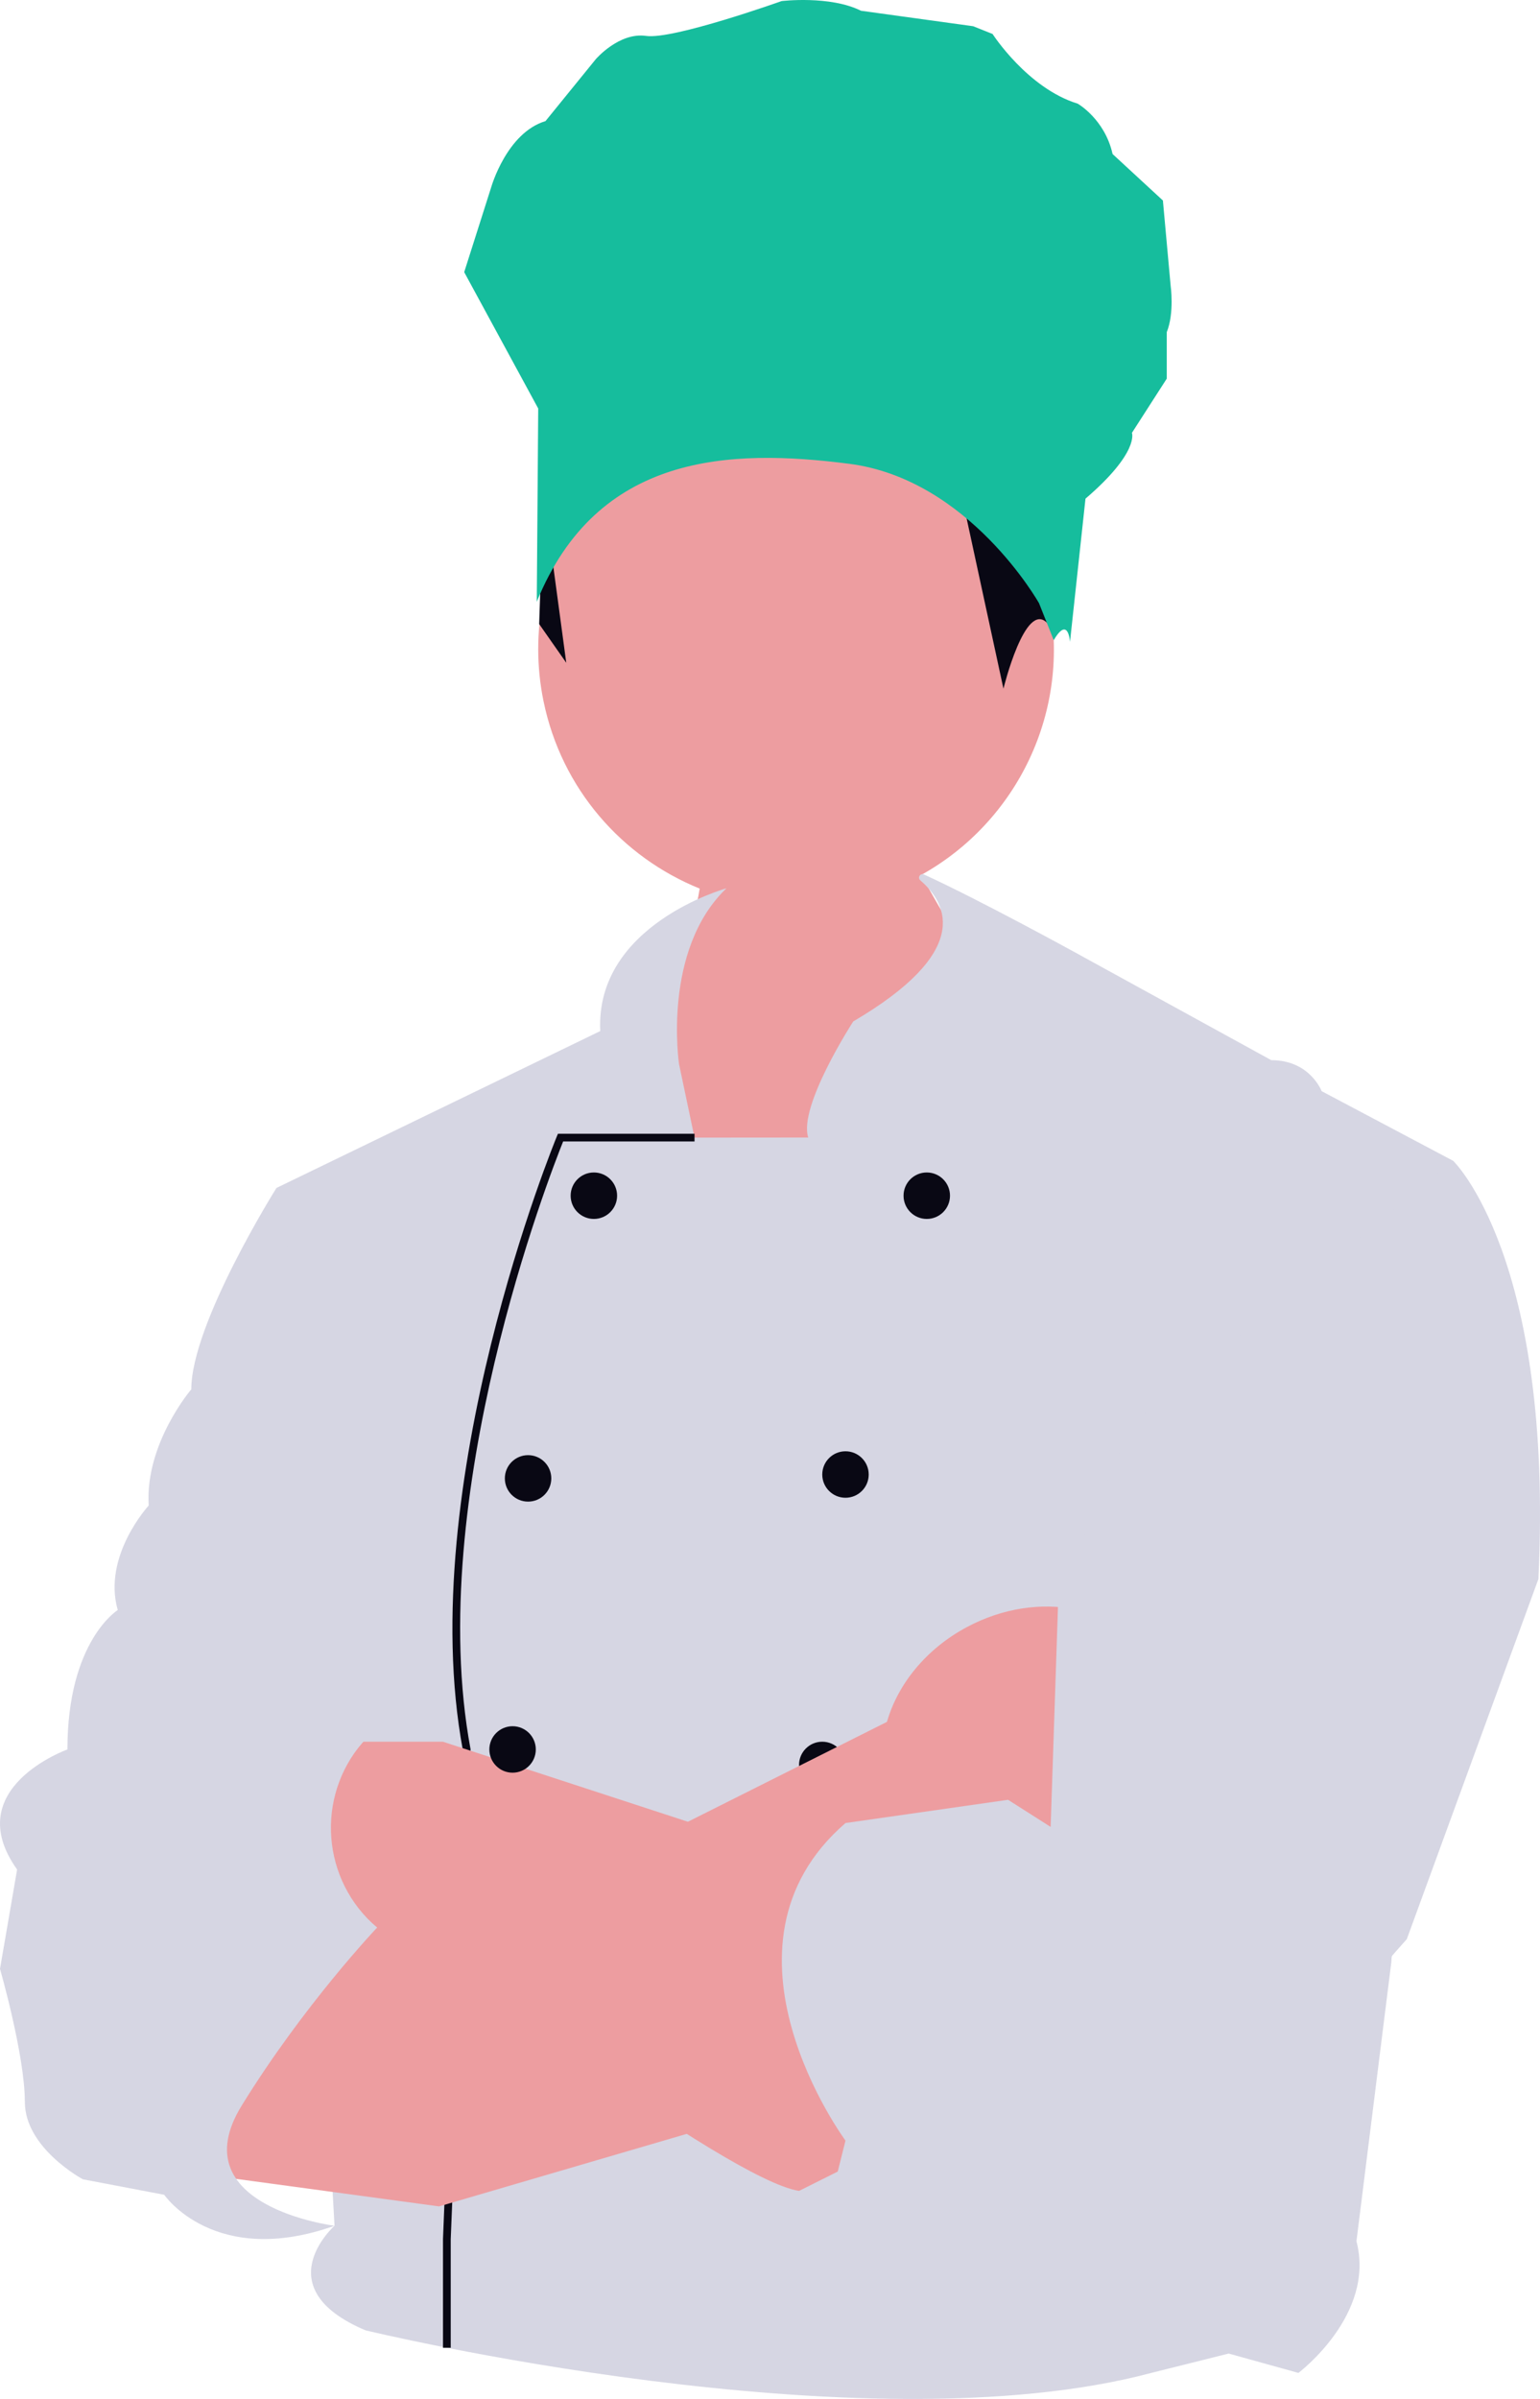
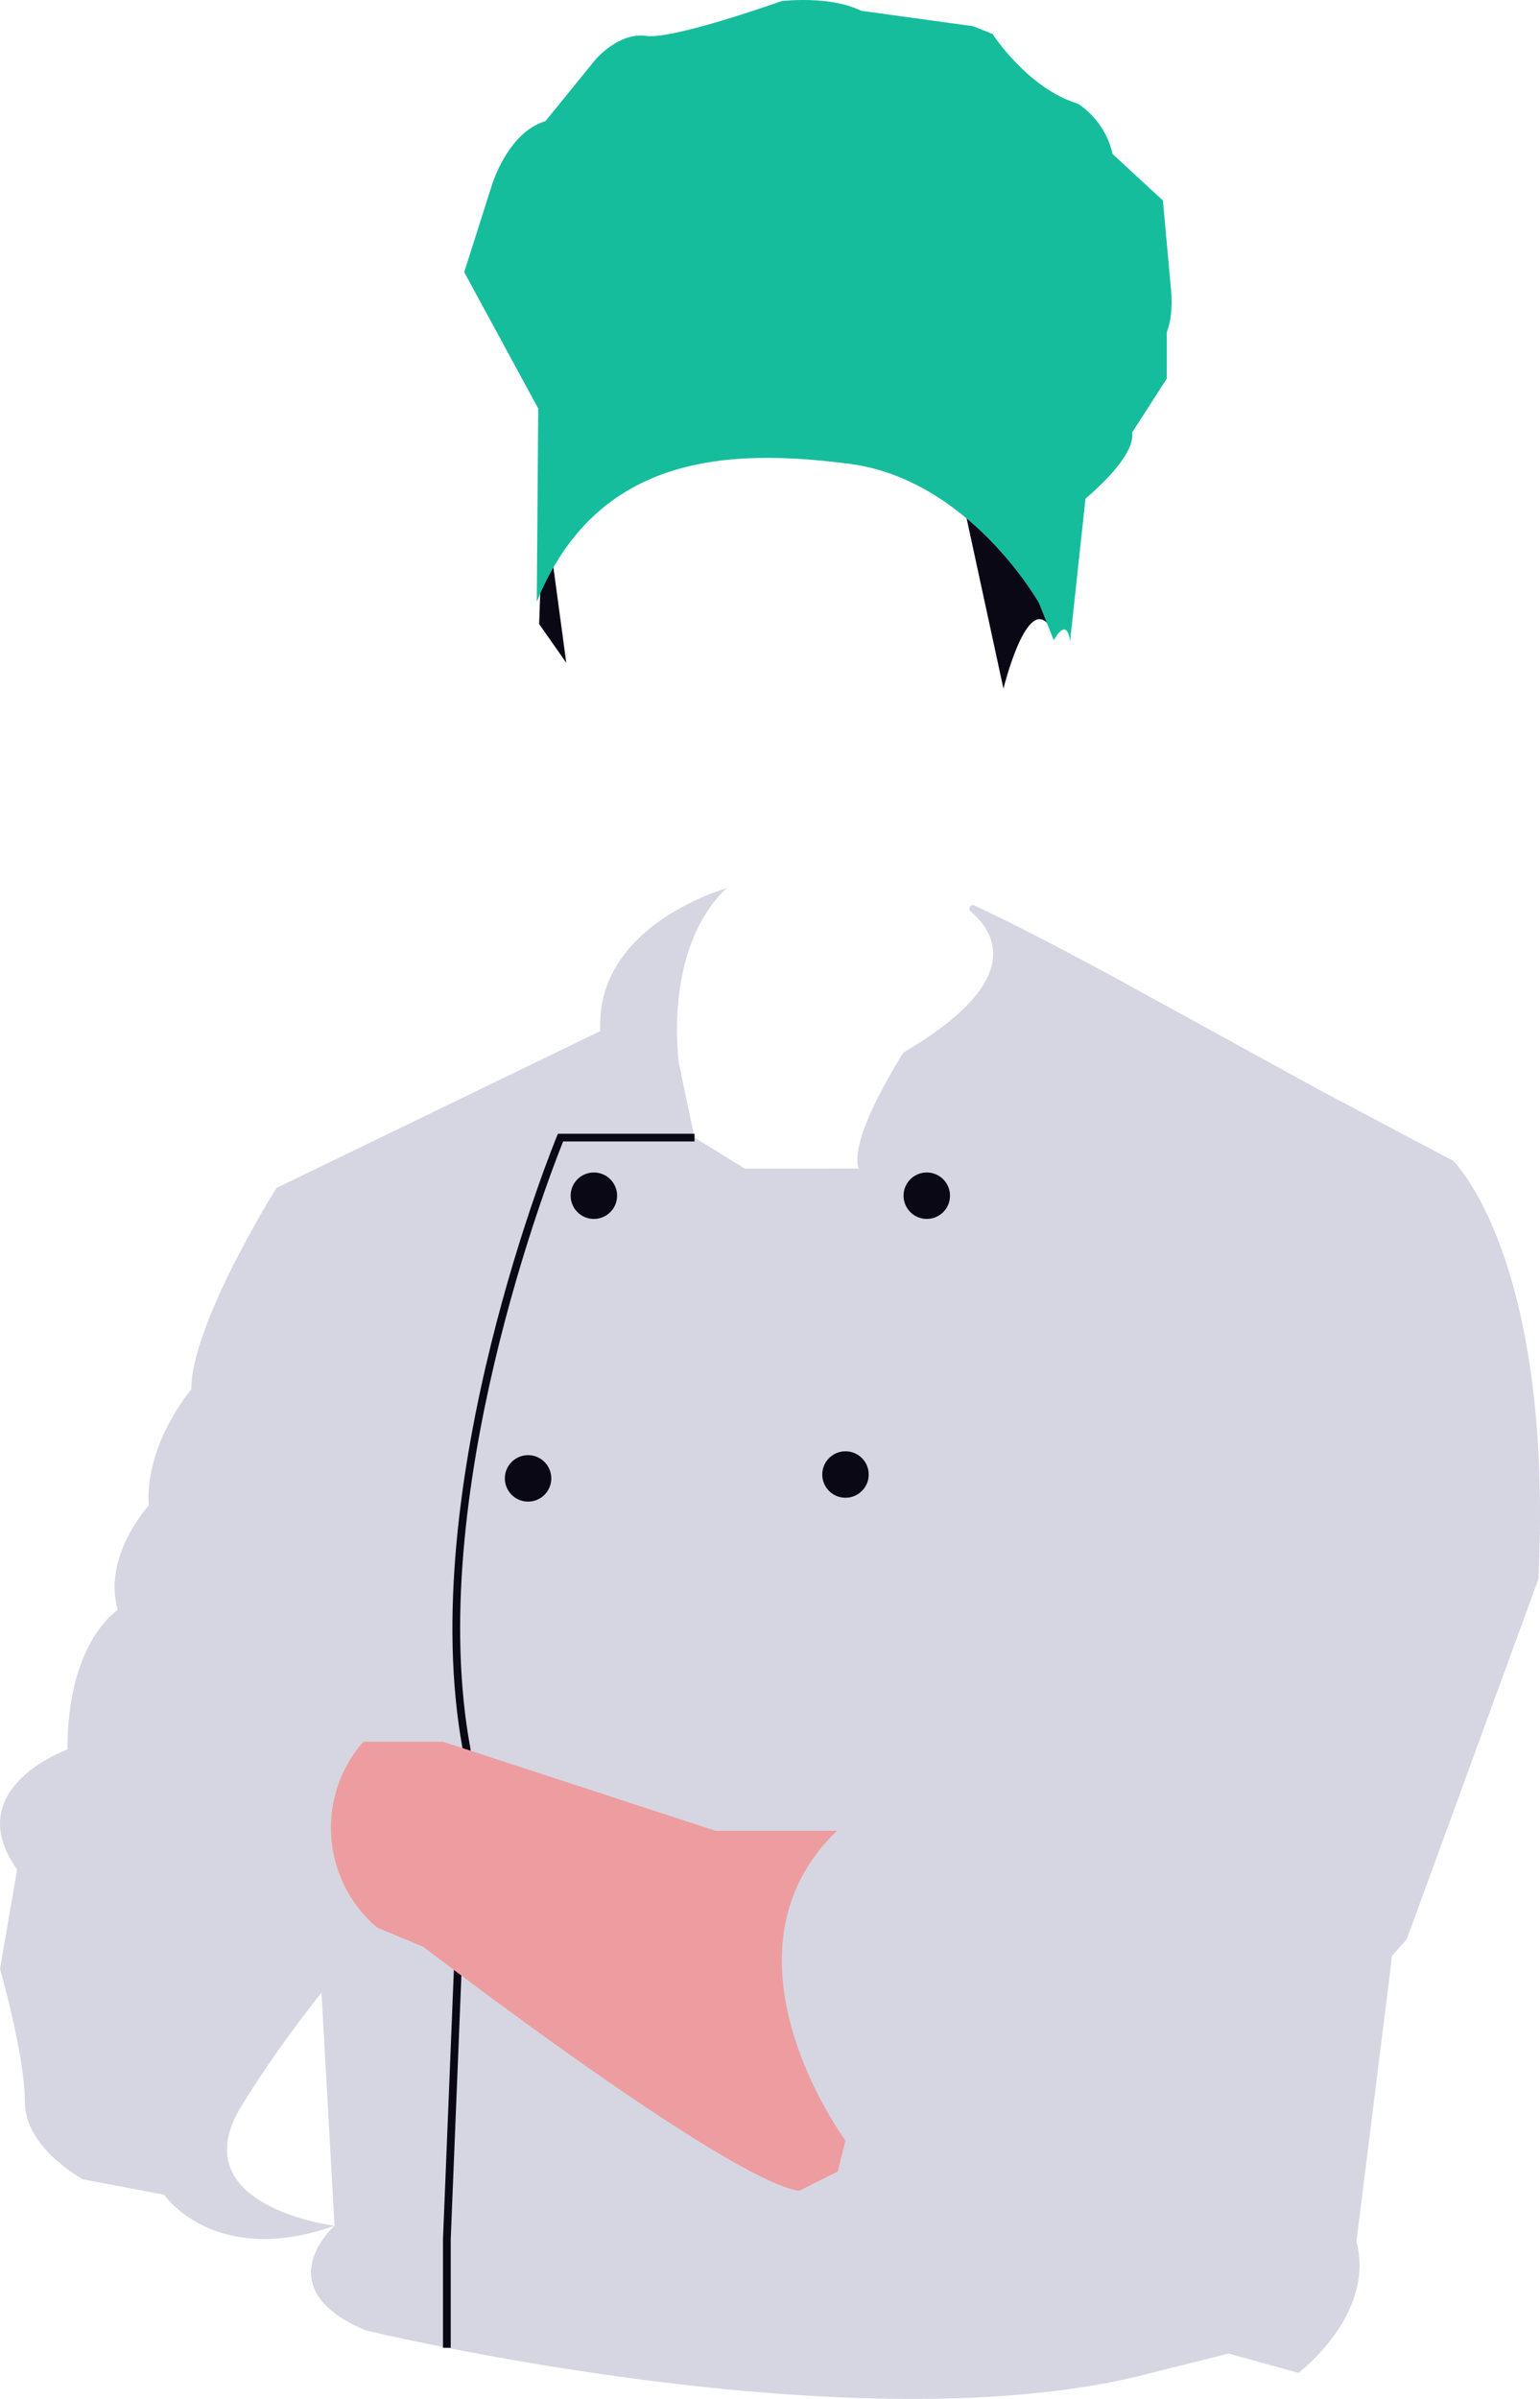
<svg xmlns="http://www.w3.org/2000/svg" width="528.74" height="823.336" viewBox="0 0 528.74 823.336" role="img" artist="Katerina Limpitsouni" source="https://undraw.co/">
-   <path d="M186.604,240.622c-9.796-47.891,21.086-94.655,68.977-104.451,47.891-9.796,94.656,21.086,104.452,68.977,7.945,38.84-10.869,76.935-43.808,95.174l42.174,73.661-133.568,96.355-11.961-102.336s22.881-34.491,27.358-63.031c-26.576-10.742-47.447-34.159-53.622-64.348Z" fill="#ed9da0" />
  <polyline points="186.608 169.5 185.116 214.181 194.419 227.472" fill="#090814" />
-   <path d="M238.454,390.439l-5.316-25.252s-5.897-39.091,16.279-60.315c0,0-45.121,12.429-43.326,48.998l-111.173,53.846,19.936,356.182s-23.923,21.265,10.632,35.884c0,0,170.117,41.2,269.795,14.619l26.581-6.645,23.923,6.645s26.581-19.936,19.936-45.187l11.961-95.691,21.265-275.111-45.187-23.923s-3.987-10.632-17.277-10.632l-67.781-37.213s-32.49-17.845-51.464-26.51c-1.265-.578-2.321,1.095-1.266,2.002,9.786,8.409,17.275,24.777-23.025,48.431,0,0-18.938,29.176-15.45,39.84l-39.041.032Z" fill="#d6d6e3" />
+   <path d="M238.454,390.439l-5.316-25.252s-5.897-39.091,16.279-60.315c0,0-45.121,12.429-43.326,48.998l-111.173,53.846,19.936,356.182s-23.923,21.265,10.632,35.884c0,0,170.117,41.2,269.795,14.619l26.581-6.645,23.923,6.645s26.581-19.936,19.936-45.187l11.961-95.691,21.265-275.111-45.187-23.923l-67.781-37.213s-32.49-17.845-51.464-26.51c-1.265-.578-2.321,1.095-1.266,2.002,9.786,8.409,17.275,24.777-23.025,48.431,0,0-18.938,29.176-15.45,39.84l-39.041.032Z" fill="#d6d6e3" />
  <path d="M154.753,805.765h-2.658v-37.312l6.795-167.925c-16.889-91.013,31.836-209.414,32.331-210.601l.341-.818h46.893v2.658h-45.113c-4.288,10.649-47.897,122.133-31.811,208.42l.028.148-.006.149-6.8,168.021.001,37.258Z" fill="#090814" />
  <path d="M304.906,628.336h-59.249l-93.59-30.568h-27.35l-29.798,34.496,34.555,29.298,15.948,6.645s103.665,79.742,128.917,83.729,39.871-3.987,39.871-3.987l-9.303-119.613Z" fill="#ed9da0" />
  <circle cx="181.306" cy="507.394" r="7.974" fill="#090814" />
-   <circle cx="175.989" cy="600.427" r="7.974" fill="#090814" />
  <circle cx="290.287" cy="506.065" r="7.974" fill="#090814" />
-   <circle cx="282.312" cy="605.743" r="7.974" fill="#090814" />
  <circle cx="318.196" cy="410.374" r="7.974" fill="#090814" />
  <circle cx="203.899" cy="410.374" r="7.974" fill="#090814" />
-   <path d="M396.373,571.489c-10.93-20.409-39.781-26.246-64.441-13.039-14.093,7.547-23.74,19.685-27.403,32.508l-130.139,65.275-44.917,5.329-34.555,9.449-22.594,75.61,78.413,10.632,108.981-31.897-26.323-37.122,95.871-51.086c12.704,4.057,28.153,2.754,42.247-4.794,24.66-13.206,35.79-40.456,24.86-60.864Z" fill="#ed9da0" />
  <path d="M498.946,398.413s34.555,33.226,29.239,143.536l-45.187,123.6s-41.2,45.187-42.529,62.465c-1.329,17.277-35.884,34.555-63.794,34.555s-48.811,5.884-48.811,5.884l-4.351,6.078-22.877-6.078-18.323-4.554-7.974-11.961,13.29-6.645,2.658-10.632s-49.174-66.452,0-108.981l55.82-7.974,14.619,9.303,2.658-79.742,25.252-58.478" fill="#d6d6e3" />
  <path d="M94.918,407.716s-29.239,46.516-29.239,69.11c0,0-15.948,18.607-14.619,39.871,0,0-15.948,17.277-10.632,35.884,0,0-17.277,10.632-17.277,47.845,0,0-37.213,13.29-17.277,41.2l-5.873,34.097s8.531,29.697,8.531,45.646c0,15.948,19.936,26.581,19.936,26.581l27.91,5.316s17.277,25.252,58.478,10.632c0,0-53.161-6.645-31.897-41.2,21.265-34.555,46.516-61.136,46.516-61.136l-0-0c-19.032-16.137-21.251-44.699-4.94-63.582l8.549-9.896-15.57-62.084" fill="#d6d6e3" />
  <path d="M330.827,173.068l13.694,63.288s7.431-30.447,15.012-22.533c7.581,7.914-4.248-24.07-4.248-24.07l-24.458-16.684Z" fill="#090814" />
  <path d="M184.294,206.523l.497-66.322-25.415-46.802,9.303-29.239s5.316-18.607,18.607-22.594l17.277-21.265s7.974-9.303,17.277-7.974S268.358.366,268.358.366c0,0,16.613-1.994,27.245,3.323l38.542,5.316,6.645,2.658s11.961,18.607,29.239,23.923c0,0,9.303,5.316,11.961,17.277l17.277,15.948,2.658,29.239s1.329,9.303-1.329,15.948v15.948l-11.961,18.607s2.658,6.645-15.948,22.594l-5.316,49.174s-.543-9.183-5.588-.604l-5.044-12.686s-23.923-42.529-65.123-47.845-86.558-3.594-107.321,47.337Z" fill="#16bd9d" />
</svg>